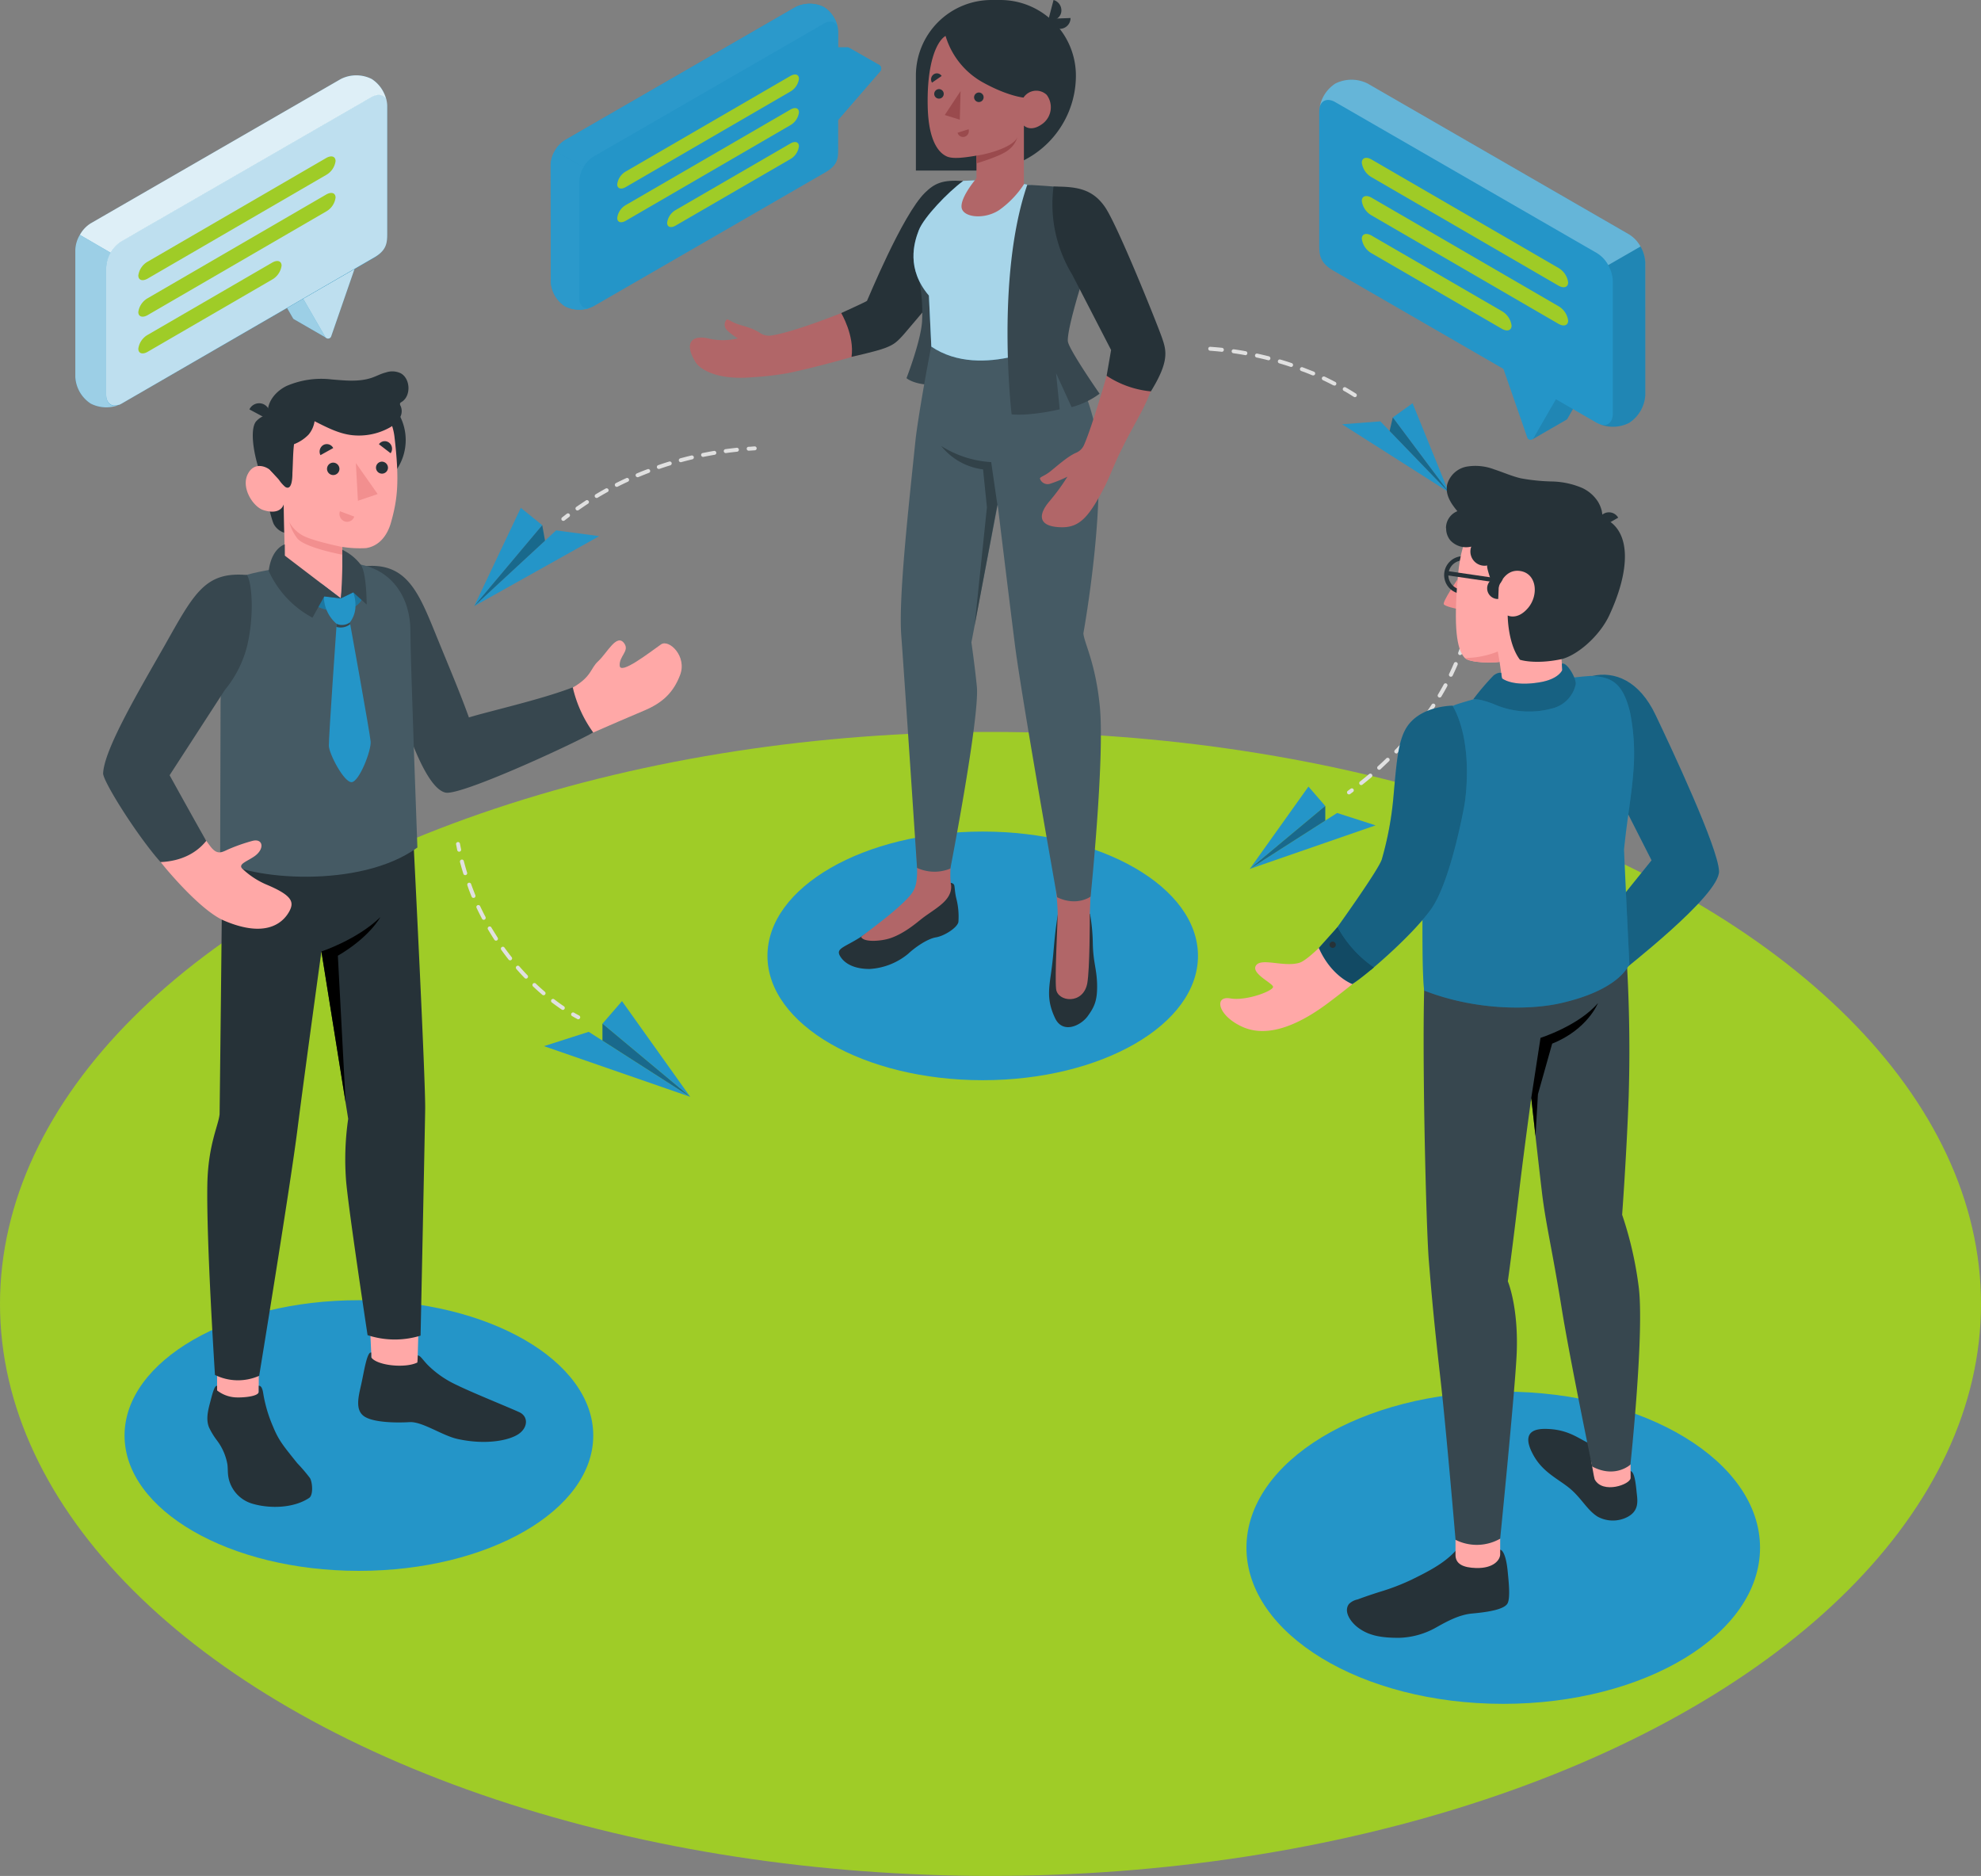
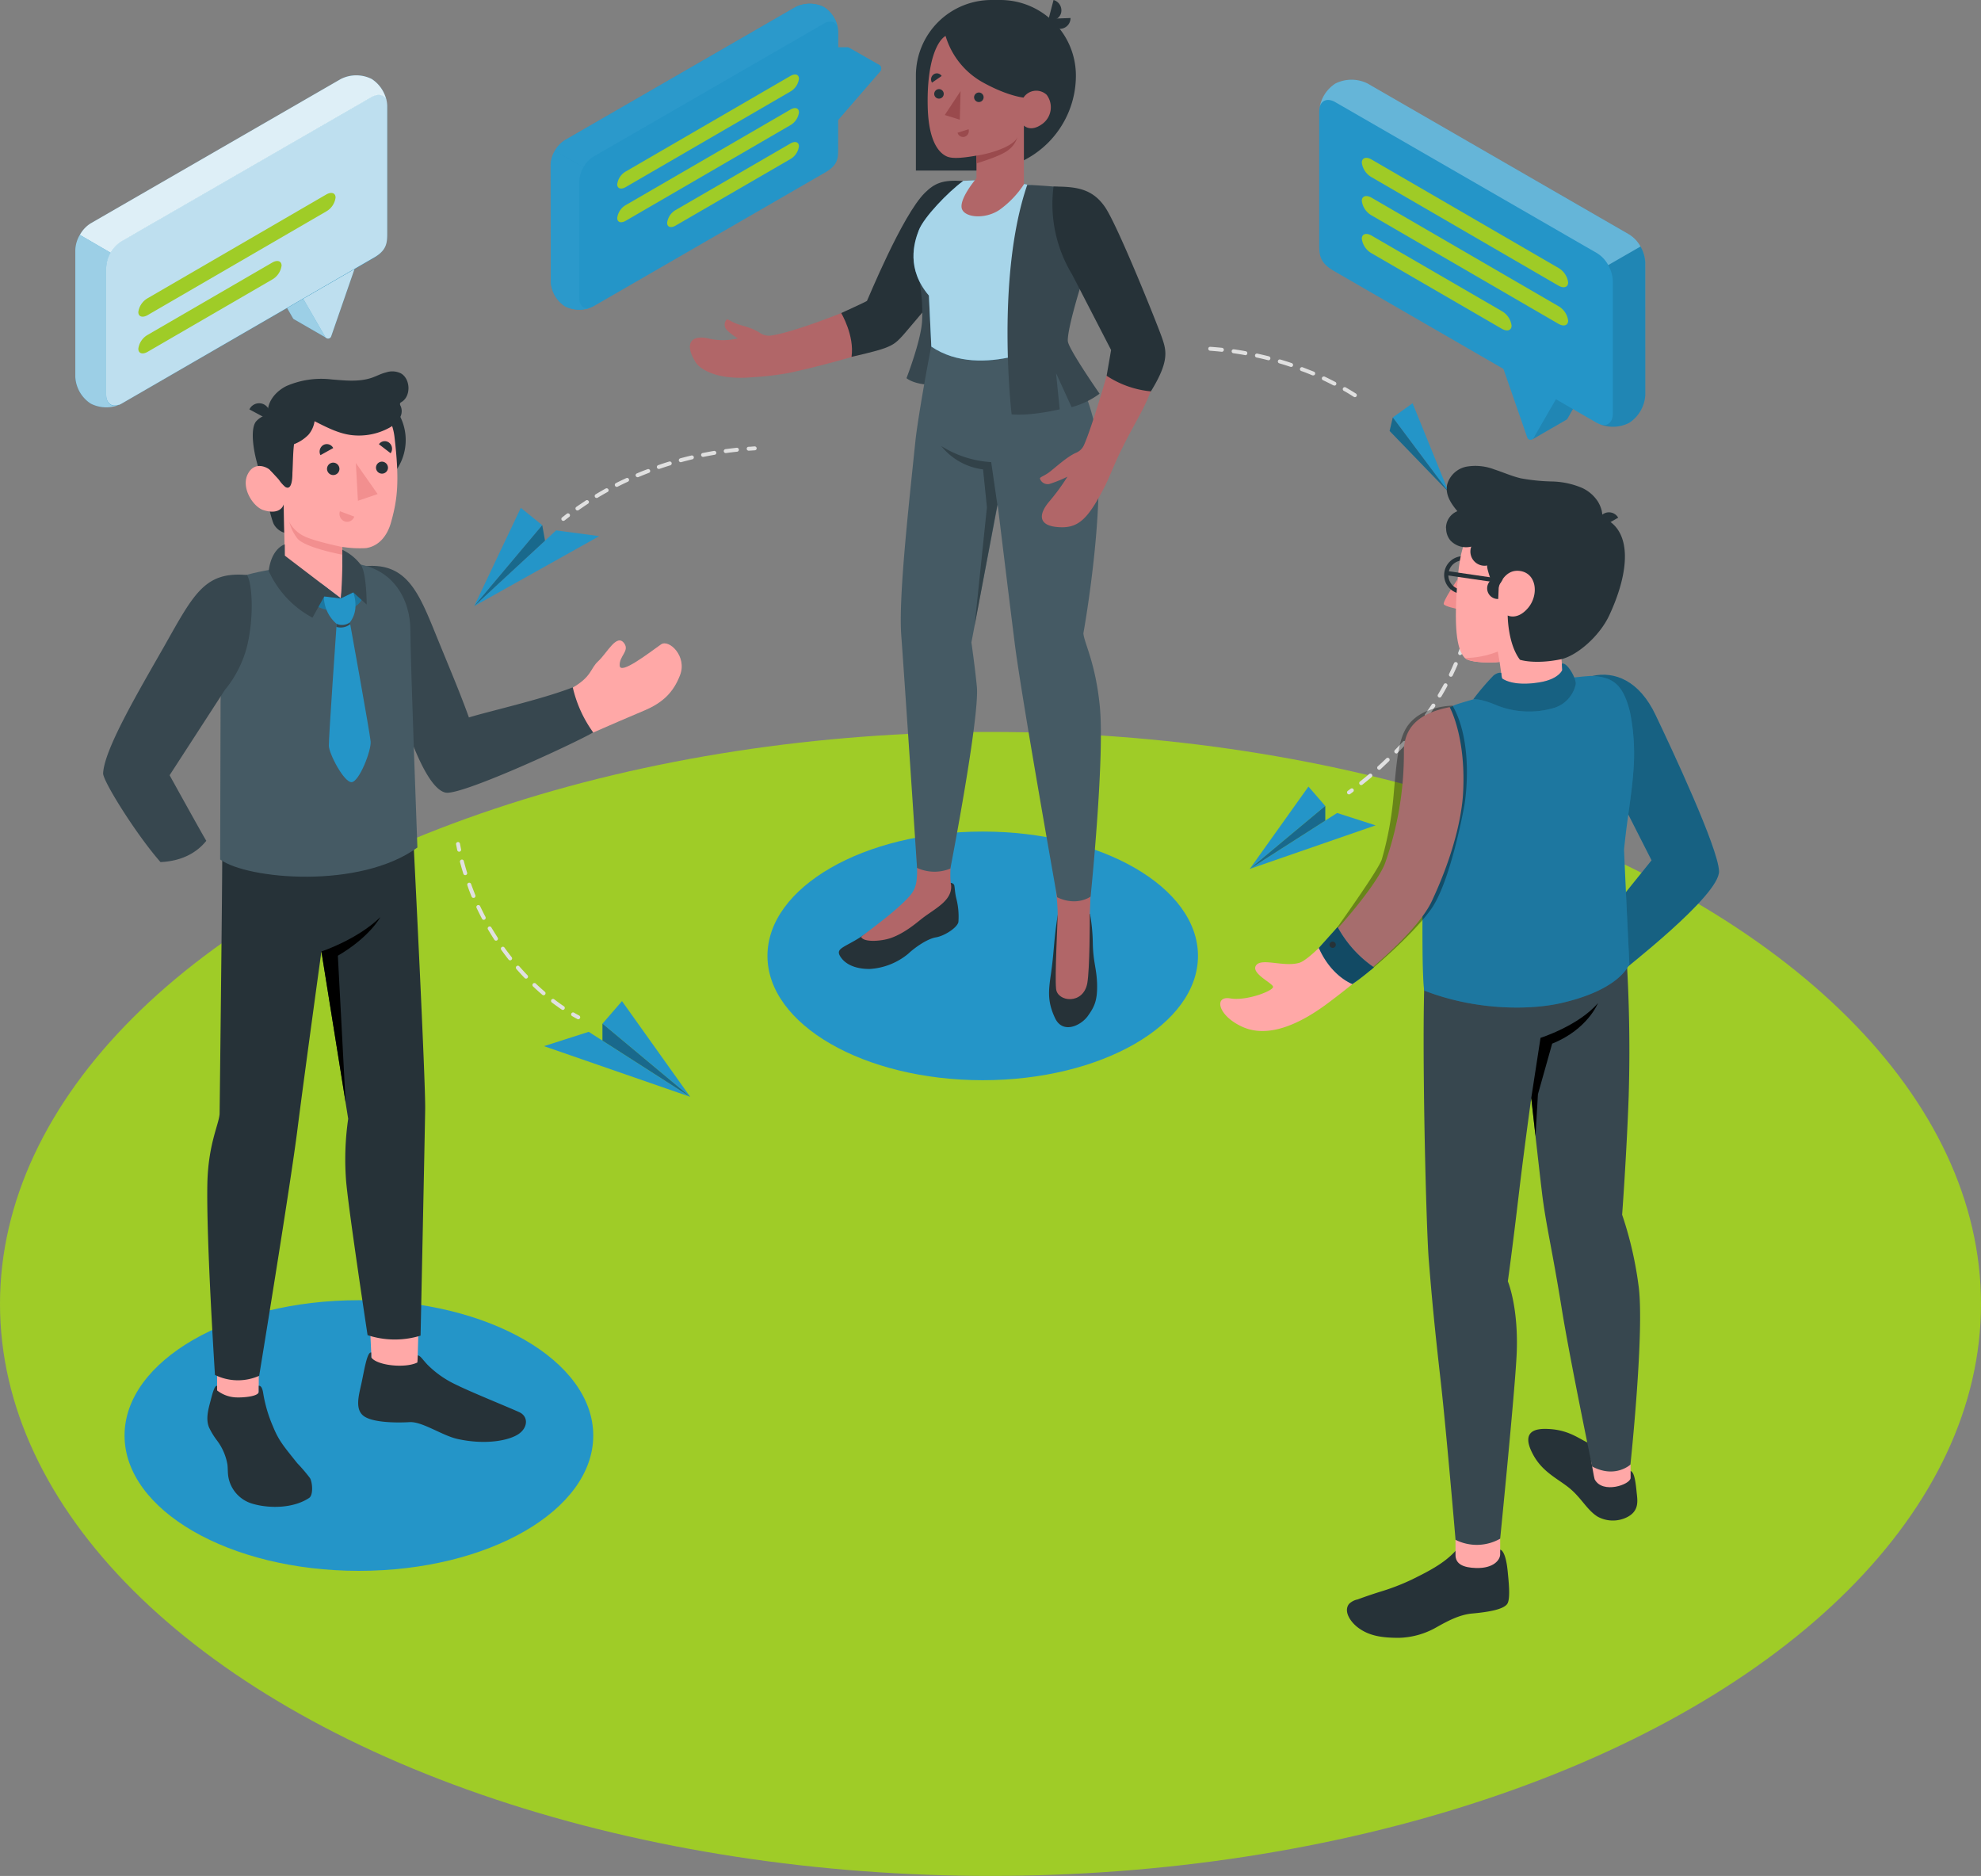
<svg xmlns="http://www.w3.org/2000/svg" width="466.02" height="441.21" viewBox="0 0 466.02 441.21">
  <rect x="0" y="0" width="466.02" height="441.21" fill="#808080" stroke="none" />
  <g id="whatwedo" transform="translate(-23.48 -38.76)">
    <g id="freepik--Floor--inject-79">
      <ellipse id="freepik--floor--inject-79-2" data-name="freepik--floor--inject-79" cx="233.01" cy="134.53" rx="233.01" ry="134.53" transform="translate(23.48 210.91)" fill="#9fcc27" />
    </g>
    <g id="freepik--Shadows--inject-79">
      <ellipse id="freepik--Shadow--inject-79" cx="50.64" cy="29.24" rx="50.64" ry="29.24" transform="translate(204.02 234.34)" fill="#2495c8" />
-       <ellipse id="freepik--shadow--inject-79-2" data-name="freepik--shadow--inject-79" cx="60.41" cy="36.72" rx="60.41" ry="36.72" transform="translate(316.7 366.06)" fill="#2495c8" />
      <ellipse id="freepik--shadow--inject-79-3" data-name="freepik--shadow--inject-79" cx="55.13" cy="31.83" rx="55.13" ry="31.83" transform="translate(52.78 344.56)" fill="#2495c8" />
    </g>
    <g id="freepik--papel-planes--inject-79">
      <g id="freepik--paper-planes--inject-79">
-         <path id="el1wuyjo73w6s" d="M364.28,154.51,348.2,137.86l-9,.69Z" fill="#2495c8" />
        <path id="elmtwu0mqz859" d="M364.28,154.51l-13.15-17.57,4.65-3.34Z" fill="#2495c8" />
        <path id="eld56snvdui9u" d="M351.13,136.94l-.75,3.18,13.9,14.39Z" fill="#2495c8" />
        <g id="el396io1y8l03">
          <path id="Path_1" data-name="Path 1" d="M351.13,136.94l-.75,3.18,13.9,14.39Z" opacity="0.3" />
        </g>
        <path id="el6buciwtrzr8" d="M135.03,181.32l19.28-17.82,10.13,1.36Z" fill="#2495c8" />
        <path id="elcy7iclutopj" d="M135.03,181.32l16.01-19.04L146,158.2Z" fill="#2495c8" />
        <path id="elf8wikjaw50v" d="M151.04,162.28l.65,3.64-16.66,15.4Z" fill="#2495c8" />
        <g id="el97nuw19cslg">
          <path id="Path_2" data-name="Path 2" d="M151.04,162.28l.65,3.64-16.66,15.4Z" opacity="0.3" />
        </g>
        <path id="eldyuwi53hpjn" d="M317.47,243.13l20.56-13.16,9.05,2.91Z" fill="#2495c8" />
        <path id="elqsn2rjvbwlc" d="M317.47,243.13l17.77-14.81-3.95-4.56Z" fill="#2495c8" />
        <path id="elefswk203csn" d="M335.24,228.32v3.44l-17.77,11.37Z" fill="#2495c8" />
        <g id="el22hznz5v9qa">
          <path id="Path_3" data-name="Path 3" d="M335.24,228.32v3.44l-17.77,11.37Z" opacity="0.3" />
        </g>
        <path id="elx18k8tk3i9h" d="M185.85,296.73l-23.88-15.29-10.52,3.37Z" fill="#2495c8" />
        <path id="el8s25d3llg6" d="M185.85,296.73l-20.64-17.21,4.59-5.3Z" fill="#2495c8" />
        <path id="elx3l484qv55b" d="M165.21,279.52v3.99l20.64,13.22Z" fill="#2495c8" />
        <g id="elvx893pt1n2d">
          <path id="Path_4" data-name="Path 4" d="M165.21,279.52v3.99l20.64,13.22Z" opacity="0.3" />
        </g>
        <path id="elaqrtlyjrhfo" d="M131.49,239.08a.47.47,0,0,1-.45-.37l-.27-1.37a.463.463,0,0,1,.91-.17c.09.45.17.9.27,1.35a.47.47,0,0,1-.36.55Z" fill="#e0e0e0" />
        <path id="elr24q02jod5q" d="M155.89,276.29a.5.5,0,0,1-.26-.08q-1.19-.81-2.34-1.68a.46.46,0,0,1-.08-.65.47.47,0,0,1,.65-.09c.74.57,1.51,1.13,2.29,1.65a.47.47,0,0,1-.26.85Zm-4.53-3.45a.48.48,0,0,1-.3-.11c-.72-.61-1.44-1.26-2.14-1.92a.47.47,0,1,1,.64-.68c.69.66,1.4,1.29,2.1,1.89a.469.469,0,0,1-.3.82Zm-4.14-3.91a.44.44,0,0,1-.33-.15c-.65-.67-1.3-1.39-1.94-2.12A.47.47,0,0,1,145,266a.45.45,0,0,1,.65.05c.63.71,1.27,1.42,1.91,2.08a.47.47,0,0,1,0,.66.48.48,0,0,1-.34.14Zm-3.73-4.3a.46.46,0,0,1-.37-.18c-.58-.74-1.16-1.51-1.72-2.29a.45.45,0,0,1,.1-.64.46.46,0,0,1,.65.1c.55.77,1.12,1.53,1.7,2.26a.46.46,0,0,1-.08.65.42.42,0,0,1-.28.1ZM140.16,260a.44.44,0,0,1-.38-.21c-.52-.79-1-1.61-1.51-2.44a.461.461,0,1,1,.8-.46c.48.81,1,1.61,1.48,2.4a.47.47,0,0,1-.13.64.48.48,0,0,1-.26.07Zm-2.88-4.9a.46.46,0,0,1-.41-.25c-.44-.85-.88-1.71-1.28-2.57a.45.45,0,0,1,.22-.61.47.47,0,0,1,.62.22c.4.84.82,1.69,1.26,2.53a.47.47,0,0,1-.41.68Zm-2.42-5.16a.46.46,0,0,1-.43-.28c-.36-.87-.71-1.77-1-2.68a.46.46,0,0,1,.28-.59.47.47,0,0,1,.59.28c.32.89.67,1.78,1,2.63a.47.47,0,0,1-.24.61A.57.57,0,0,1,134.86,249.94Zm-1.94-5.35a.46.46,0,0,1-.44-.33c-.28-.91-.55-1.84-.79-2.75a.48.48,0,0,1,.34-.57.46.46,0,0,1,.56.33c.23.91.49,1.82.77,2.72a.46.46,0,0,1-.3.58Z" fill="#e0e0e0" />
        <path id="elena3ios9qzg" d="M159.51,278.49a.43.43,0,0,1-.22-.06c-.41-.22-.82-.45-1.22-.69a.45.45,0,0,1-.17-.63.46.46,0,0,1,.63-.17c.4.24.8.46,1.2.67a.47.47,0,0,1-.22.88Z" fill="#e0e0e0" />
        <path id="el4896p4uf8j5" d="M199.6,144.76a.46.46,0,1,1,0-.92c.47,0,.93-.07,1.4-.09a.47.47,0,0,1,.48.44.45.45,0,0,1-.43.48l-1.38.09Z" fill="#e0e0e0" />
        <path id="elvraoia88veb" d="M159.33,158.82a.461.461,0,0,1-.27-.84c.74-.52,1.49-1,2.25-1.52a.47.47,0,0,1,.64.13.46.46,0,0,1-.14.64c-.75.49-1.49,1-2.22,1.51a.5.5,0,0,1-.26.08Zm4.52-2.94a.46.46,0,0,1-.24-.86c.78-.47,1.56-.92,2.35-1.36a.47.47,0,0,1,.63.18.45.45,0,0,1-.18.63c-.78.44-1.56.88-2.32,1.34A.44.44,0,0,1,163.85,155.88Zm4.72-2.61a.45.45,0,0,1-.41-.26.47.47,0,0,1,.2-.62c.81-.41,1.62-.8,2.45-1.18a.46.46,0,0,1,.61.22.47.47,0,0,1-.22.62c-.81.37-1.62.76-2.42,1.17A.5.5,0,0,1,168.57,153.27Zm4.9-2.27a.48.48,0,0,1-.43-.29.46.46,0,0,1,.25-.6q1.25-.54,2.52-1a.46.46,0,0,1,.59.27.44.44,0,0,1-.26.59c-.84.33-1.67.66-2.49,1A.58.58,0,0,1,173.47,151Zm5-1.94a.47.47,0,0,1-.44-.31.46.46,0,0,1,.29-.59q1.27-.45,2.58-.84a.46.46,0,0,1,.58.3.47.47,0,0,1-.31.58c-.86.27-1.71.54-2.55.84Zm5.15-1.59a.464.464,0,0,1-.12-.91c.87-.24,1.75-.46,2.63-.67a.47.47,0,0,1,.56.34.46.46,0,0,1-.34.56c-.87.21-1.74.43-2.6.66Zm5.25-1.25a.47.47,0,0,1-.45-.37.46.46,0,0,1,.36-.54c.89-.18,1.78-.35,2.67-.5a.47.47,0,0,1,.53.38.45.45,0,0,1-.37.53c-.89.15-1.77.32-2.64.49Zm5.33-.9a.463.463,0,0,1-.07-.92q1.35-.18,2.7-.33a.47.47,0,0,1,.09.93c-.89.09-1.78.19-2.66.32Z" fill="#e0e0e0" />
        <path id="elqnf2glmuxh9" d="M156,161.27a.48.48,0,0,1-.36-.17.45.45,0,0,1,.08-.65l1.1-.86a.464.464,0,1,1,.56.74l-1.09.84A.46.46,0,0,1,156,161.27Z" fill="#e0e0e0" />
        <path id="el3yqnapudf7m" d="M340.82,225.6a.47.47,0,0,1-.37-.19.46.46,0,0,1,.1-.65l.66-.49a.464.464,0,0,1,.56.74l-.67.5a.47.47,0,0,1-.28.09Zm2.87-2.19a.45.45,0,0,1-.36-.18.47.47,0,0,1,.07-.65c.72-.57,1.44-1.15,2.14-1.75a.465.465,0,1,1,.6.71q-1.06.9-2.16,1.77a.51.51,0,0,1-.29.1Zm4.25-3.59a.48.48,0,0,1-.35-.16.46.46,0,0,1,0-.65c.68-.62,1.35-1.24,2-1.88a.46.46,0,1,1,.64.66c-.67.65-1.35,1.29-2,1.91a.47.47,0,0,1-.29.12Zm4-3.86a.45.45,0,0,1-.32-.13.46.46,0,0,1,0-.65c.64-.66,1.28-1.34,1.9-2a.46.46,0,1,1,.68.62c-.63.69-1.27,1.37-1.91,2a.49.49,0,0,1-.35.2Zm3.74-4.12a.41.41,0,0,1-.3-.11.46.46,0,0,1-.06-.65c.6-.7,1.18-1.42,1.74-2.14a.463.463,0,1,1,.73.57c-.57.73-1.16,1.46-1.76,2.17a.44.44,0,0,1-.35.16Zm3.41-4.38a.48.48,0,0,1-.27-.09.46.46,0,0,1-.1-.64q.81-1.12,1.56-2.28a.48.48,0,0,1,.65-.13.47.47,0,0,1,.13.64q-.78,1.17-1.59,2.31a.47.47,0,0,1-.38.19Zm3.06-4.64a.44.44,0,0,1-.24-.07.46.46,0,0,1-.16-.63c.47-.79.93-1.59,1.37-2.4a.461.461,0,1,1,.81.44q-.66,1.23-1.38,2.43a.46.46,0,0,1-.4.23Zm2.64-4.89a.47.47,0,0,1-.42-.66c.4-.83.79-1.68,1.14-2.52a.47.47,0,0,1,.61-.24.46.46,0,0,1,.25.61c-.37.85-.76,1.71-1.16,2.55a.48.48,0,0,1-.42.26Zm2.17-5.11h-.16a.47.47,0,0,1-.27-.6c.32-.87.62-1.74.89-2.61a.462.462,0,0,1,.88.28c-.27.88-.58,1.77-.9,2.65a.47.47,0,0,1-.4.28Zm1.66-5.31h-.12a.48.48,0,0,1-.33-.57c.23-.89.43-1.79.61-2.68a.464.464,0,0,1,.91.18c-.18.91-.39,1.82-.62,2.73A.48.48,0,0,1,368.62,187.51Zm1.09-5.44h-.06a.45.45,0,0,1-.39-.52c.13-.91.24-1.83.32-2.73a.49.49,0,0,1,.51-.42.47.47,0,0,1,.42.5c-.09.92-.2,1.86-.34,2.78a.46.46,0,0,1-.46.39Zm.52-5.53h0a.46.46,0,0,1-.44-.48v-2.75a.45.45,0,0,1,.45-.47h0a.47.47,0,0,1,.46.46v.61c0,.74,0,1.47-.05,2.19a.45.45,0,0,1-.42.44Zm-.06-5.55a.47.47,0,0,1-.47-.43c-.05-.91-.13-1.84-.24-2.75a.48.48,0,0,1,.41-.51.46.46,0,0,1,.51.41c.11.92.19,1.86.25,2.79a.47.47,0,0,1-.43.49Zm-.62-5.52a.46.46,0,0,1-.46-.39c-.14-.89-.32-1.8-.51-2.71a.47.47,0,0,1,.36-.55.46.46,0,0,1,.55.36c.19.92.37,1.85.51,2.75a.46.46,0,0,1-.38.53Z" fill="#e0e0e0" />
        <path id="eljrbdsb5ebva" d="M342.21,132.17a.45.45,0,0,1-.25-.07c-.78-.49-1.57-1-2.36-1.42a.46.46,0,0,1-.18-.63.47.47,0,0,1,.64-.17c.8.46,1.6.94,2.39,1.44a.47.47,0,0,1,.15.64.46.46,0,0,1-.39.21Zm-4.82-2.76a.59.59,0,0,1-.22,0c-.81-.43-1.64-.84-2.47-1.23a.46.46,0,0,1-.22-.61.48.48,0,0,1,.62-.23c.84.4,1.67.82,2.5,1.25a.46.46,0,0,1-.21.87Zm-5-2.37a.57.57,0,0,1-.18,0c-.85-.36-1.7-.71-2.56-1a.47.47,0,1,1,.33-.87c.87.33,1.74.68,2.59,1a.46.46,0,0,1-.18.89Zm-5.19-2h-.15c-.87-.3-1.75-.57-2.63-.83a.46.46,0,0,1-.31-.58.45.45,0,0,1,.57-.31c.9.26,1.78.54,2.67.84a.468.468,0,0,1-.18.91Zm-5.33-1.57h-.11c-.89-.23-1.79-.44-2.69-.63a.47.47,0,0,1-.35-.56.46.46,0,0,1,.55-.35c.91.2,1.81.41,2.72.64a.48.48,0,0,1,.33.57.46.46,0,0,1-.48.36Zm-5.42-1.19h-.09c-.9-.17-1.81-.31-2.72-.44a.465.465,0,1,1,.13-.92q1.38.19,2.76.45a.45.45,0,0,1,.37.53.46.46,0,0,1-.48.41Zm-5.5-.78h-.05c-.92-.1-1.84-.18-2.75-.25a.46.46,0,0,1-.43-.49.44.44,0,0,1,.49-.43q1.4.09,2.79.24a.47.47,0,0,1-.05.93Z" fill="#e0e0e0" />
      </g>
    </g>
    <g id="freepik--speech-bubbles--inject-79">
      <g id="freepik--speach-bubble--inject-79">
        <path id="elcrfawv2fnmk" d="M384,142.08l7.86-4.54a.74.74,0,0,0,.37-.33l1.44-2.52L389,132l.14.41Z" fill="#2495c8" />
        <g id="elyrrmyxedxdl">
          <g id="Group_1" data-name="Group 1" opacity="0.1">
            <path id="elxhppa1tb34" d="M384,142.08l7.86-4.54a.74.74,0,0,0,.37-.33l1.44-2.52L389,132l.14.41Z" />
          </g>
        </g>
        <path id="el7my1qdtsgae" d="M389.67,132.38l-5.44,9.42a.81.81,0,0,1-1.47-.14L377,125.07Z" fill="#2495c8" />
        <path id="elbzaljn7pd4b" d="M333.82,65a8.41,8.41,0,0,1,3.79-6.58h0a8.41,8.41,0,0,1,7.6,0L406.73,93.9a8.41,8.41,0,0,1,3.8,6.58v31.16a8.4,8.4,0,0,1-3.8,6.58h0a8.41,8.41,0,0,1-7.6,0l-61.87-35.74c-3.41-1.95-3.44-3.9-3.44-6.32Z" fill="#2495c8" />
        <path id="elaldxwz4v4ro" d="M390.08,110.76l-43.94-25.5c-1.27-.73-2.3-.39-2.3.75a4.6,4.6,0,0,0,2.3,3.41l43.94,25.49c1.27.74,2.3.4,2.3-.74a4.6,4.6,0,0,0-2.3-3.41Z" fill="#9fcc27" />
        <path id="elk8qwy0jmw6" d="M376.77,111.93,346.14,94.17c-1.27-.73-2.3-.39-2.3.75a4.6,4.6,0,0,0,2.3,3.41l30.63,17.75c1.27.74,2.3.4,2.3-.74a4.6,4.6,0,0,0-2.3-3.41Z" fill="#9fcc27" />
        <path id="el36fl1853vsg" d="M390.08,101.77,346.14,76.28c-1.27-.74-2.3-.4-2.3.75a4.62,4.62,0,0,0,2.3,3.41l43.94,25.49c1.27.73,2.3.4,2.3-.75a4.62,4.62,0,0,0-2.3-3.41Z" fill="#9fcb26" />
        <g id="elo8y4952aepo">
          <path id="Path_5" data-name="Path 5" d="M410.53,131.63a8.4,8.4,0,0,1-3.8,6.58h0a8.45,8.45,0,0,1-7,.32c1.79.68,3.15-.34,3.15-2.51V104.85a7.72,7.72,0,0,0-1.11-3.74l7.6-4.38a7.83,7.83,0,0,1,1.11,3.74Z" opacity="0.1" />
        </g>
        <g id="eld9vopjmoig">
          <path id="Path_6" data-name="Path 6" d="M333.94,63.9c.44-1.61,1.91-2.12,3.67-1.11l61.53,35.49a7.53,7.53,0,0,1,2.67,2.83l7.59-4.37a7.64,7.64,0,0,0-2.67-2.84L345.22,58.41a8.49,8.49,0,0,0-7.61,0h0a8.37,8.37,0,0,0-3.67,5.49Z" fill="#fff" opacity="0.3" />
        </g>
      </g>
      <g id="freepik--speach-bubble--inject-79-2" data-name="freepik--speach-bubble--inject-79">
        <path id="el9vrb5vollnw" d="M100.26,118.24l-7.52-4.34a.71.71,0,0,1-.35-.31L91,111.17l4.46-2.57-.14.39Z" fill="#2495c8" />
        <g id="elghsg8ucn7f5">
          <g id="Group_2" data-name="Group 2" opacity="0.55">
            <path id="elavjgtp50u5p" d="M100.26,118.24l-7.52-4.34a.71.71,0,0,1-.35-.31L91,111.17l4.46-2.57-.14.39Z" fill="#fff" />
          </g>
        </g>
        <path id="ela1tuzuqmwt" d="M94.79,109l5.2,9a.77.77,0,0,0,1.4-.13l5.5-15.87Z" fill="#2495c8" />
        <g id="el9dkxwqmen7s">
          <path id="Path_7" data-name="Path 7" d="M94.79,109l5.2,9a.77.77,0,0,0,1.4-.13l5.5-15.87Z" fill="#fff" opacity="0.7" />
        </g>
        <path id="elmn6zpytms3a" d="M114.56,63.66a8,8,0,0,0-3.63-6.3h0a8,8,0,0,0-7.26,0L44.83,91.31a8,8,0,0,0-3.64,6.29v29.8a8,8,0,0,0,3.64,6.29h0a8,8,0,0,0,7.26,0L111.27,99.5c3.26-1.86,3.29-3.73,3.29-6Z" fill="#2495c8" />
        <g id="eluy9ilnokbj">
          <path id="Path_8" data-name="Path 8" d="M114.57,63.66V93.45c0,2.32,0,4.19-3.3,6L52.09,133.69a5.92,5.92,0,0,1-.62.3h-.18l-.14.05h.06c-1.58.45-2.75-.53-2.75-2.49v-29.8a7.5,7.5,0,0,1,1.06-3.58h0a7.17,7.17,0,0,1,2.56-2.72l58.85-33.94c1.68-1,3.08-.47,3.51,1.06a7.86,7.86,0,0,0-.55-1.75A6.71,6.71,0,0,1,114.57,63.66Z" fill="#fff" opacity="0.7" />
        </g>
        <g id="elomuti90vadg">
          <path id="Path_9" data-name="Path 9" d="M41.2,127.4a8,8,0,0,0,3.63,6.29h0a8.12,8.12,0,0,0,6.64.31c-1.71.65-3-.33-3-2.4V101.8a7.5,7.5,0,0,1,1.06-3.58L42.26,94a7.39,7.39,0,0,0-1.06,3.6Z" fill="#fff" opacity="0.55" />
        </g>
        <g id="el3njydolcq8m">
          <path id="Path_10" data-name="Path 10" d="M114.44,62.62c-.42-1.54-1.83-2-3.5-1.06L52.09,95.5a7.29,7.29,0,0,0-2.56,2.71L42.27,94a7.32,7.32,0,0,1,2.56-2.72l58.83-33.94a8.09,8.09,0,0,1,7.27,0h0a8,8,0,0,1,3.51,5.28Z" fill="#fff" opacity="0.85" />
        </g>
        <path id="elx4axp3kx6h" d="M58.22,108.9l42-24.39c1.22-.7,2.2-.38,2.2.72a4.39,4.39,0,0,1-2.2,3.26l-42,24.38c-1.21.7-2.2.38-2.2-.71a4.42,4.42,0,0,1,2.2-3.26Z" fill="#9fcc27" />
        <path id="elqt7qqq0rf3i" d="M58.22,117.52l29.3-17c1.21-.7,2.2-.38,2.2.72a4.45,4.45,0,0,1-2.2,3.26l-29.3,17c-1.21.71-2.2.39-2.2-.71a4.42,4.42,0,0,1,2.2-3.27Z" fill="#9fcc27" />
-         <path id="elizoibigsrs" d="M58.22,100.3l42-24.38c1.22-.7,2.2-.38,2.2.72a4.41,4.41,0,0,1-2.2,3.26l-42,24.38c-1.21.7-2.2.38-2.2-.72a4.42,4.42,0,0,1,2.2-3.26Z" fill="#9fcc27" />
      </g>
      <g id="freepik--speach-bubble--inject-79-3" data-name="freepik--speach-bubble--inject-79">
        <path id="eloa0zwo5j4cd" d="M223.28,50a1.06,1.06,0,0,0-.5-.13h-9.11L209.91,52V65l3.76-2.17,3.25-3.76v10l3.76-2.17,9.86-11.39a1,1,0,0,0-.25-1.51Z" fill="#2495c8" />
        <path id="elqxh98boo0w" d="M216.92,69.1l3.76-2.17,9.86-11.39a1,1,0,0,0-.75-1.64h-9.11l-3.76,2.17Z" fill="#2495c8" />
        <path id="elw7hy2b7y5cp" d="M220.68,46.24a7.42,7.42,0,0,0-3.35-5.81h0a7.39,7.39,0,0,0-6.7,0L156.4,71.72a7.41,7.41,0,0,0-3.35,5.8V105a7.4,7.4,0,0,0,3.35,5.8h0a7.46,7.46,0,0,0,6.7,0l54.55-31.51c3-1.72,3-3.44,3-5.58Z" fill="#2495c8" />
        <path id="eltm7oyzn9kc" d="M153.05,105a7.4,7.4,0,0,0,3.35,5.8h0a7.51,7.51,0,0,0,6.13.28c-1.58.59-2.78-.31-2.78-2.22V81.39a6.79,6.79,0,0,1,1-3.3L154,74.22a6.93,6.93,0,0,0-1,3.3Z" fill="#2b99cb" />
        <path id="elpduwyq1nvqi" d="M220.57,45.28c-.39-1.42-1.68-1.87-3.23-1L163.1,75.59a6.56,6.56,0,0,0-2.36,2.5L154,74.23a6.79,6.79,0,0,1,2.36-2.5l54.23-31.29a7.48,7.48,0,0,1,6.71,0h0A7.36,7.36,0,0,1,220.57,45.28Z" fill="#2b99cb" />
        <path id="elhzabz7f2snd" d="M170.68,87l38.75-22.47c1.12-.65,2-.36,2,.66a4.07,4.07,0,0,1-2,3l-38.75,22.5c-1.12.64-2,.35-2-.66a4.07,4.07,0,0,1,2-3.03Z" fill="#9fcc27" />
        <path id="elkdxa2iffne" d="M182.42,88.16l27-15.65c1.12-.65,2-.35,2,.66a4.05,4.05,0,0,1-2,3l-27,15.65c-1.12.65-2,.36-2-.66a4.07,4.07,0,0,1,2-3Z" fill="#9fcc27" />
        <path id="elba0j162tdik" d="M170.68,79.1l38.75-22.48c1.12-.64,2-.35,2,.66a4.07,4.07,0,0,1-2,3L170.68,82.76c-1.12.65-2,.36-2-.66a4.07,4.07,0,0,1,2-3Z" fill="#9fcc27" />
      </g>
    </g>
    <g id="freepik--character-3--inject-79">
      <g id="freepik--Character--inject-79">
        <g id="freepik--character--inject-79-2" data-name="freepik--character--inject-79">
          <path id="ellme2v69brl" d="M398.09,197.74c5.15-1.15,11,1,14.89,9.26,3.76,7.88,14.64,31.07,14.89,36.63.26,5.77-23.23,23.74-22.57,23.43.2-.1-5.25-11.11-5.25-11.11L412,241.1l-6.76-13.31Z" fill="#2495c8" />
        </g>
        <g id="freepik--character--inject-79-3" data-name="freepik--character--inject-79">
          <g id="Group_3" data-name="Group 3" opacity="0.35">
            <path id="el5xbxlzfs4ry" d="M398.09,197.74c5.15-1.15,11,1,14.89,9.26,3.76,7.88,14.64,31.07,14.89,36.63.26,5.77-23.23,23.74-22.57,23.43.2-.1-5.25-11.11-5.25-11.11L412,241.1l-6.76-13.31Z" />
          </g>
        </g>
        <path id="ela43neorrbmt" d="M407.08,384.73c.68.26,1.07,1.55,1.38,4.7.18,2,.85,4.54-2.13,6.12a7.49,7.49,0,0,1-7-.07c-2.58-1.6-3.89-4.56-6.91-6.93-2.66-2.08-6-3.62-8.14-7.41s-1.8-6.31,2.6-6.31c7.08,0,9.2,3.9,12.84,4C401.71,378.85,406.39,384.48,407.08,384.73Z" fill="#263238" />
        <path id="elx5x8hv5bll" d="M407.07,383.18v3.18c0,1.55-6.61,3.87-8.46.32-.14-.31-.86-4.67-.86-4.67Z" fill="#ffa8a7" />
        <path id="elin8v0eoinkm" d="M376.41,403.25s1.26,0,1.75,5.13c.19,2,.66,6,0,7.42s-4.28,2.09-8.34,2.45c-3,.27-5.76,1.74-8.56,3.32a18.71,18.71,0,0,1-8.68,2.4c-3.84,0-7.09-.39-9.82-2.55-1.45-1.15-3.3-3.57-1.95-5.4a4,4,0,0,1,2.05-1.08c1.71-.64,3.43-1.22,5.17-1.77a52.341,52.341,0,0,0,7.59-2.91c3.58-1.77,7.57-3.74,10.28-6.76Z" fill="#263238" />
        <path id="el35n9ex6rvsq" d="M376.39,400.6v3.71c0,1.35-1.56,3.36-5.69,3.24-2.89-.09-4.92-.86-4.82-3.25v-3.43Z" fill="#ffa8a7" />
        <path id="el6bsrq8u01yv" d="M408.92,341a86.518,86.518,0,0,0-3.84-16.54s1.06-14.3,1.54-27.86a360.554,360.554,0,0,0-1.16-41.64s-46.06-4.36-46.82,12.56.34,60,.94,67.42,1.19,14.39,2.77,28.22c1.35,11.91,3.54,37.76,3.54,37.76a11.13,11.13,0,0,0,10.5-.27s3.47-34.71,3.87-43.28c.52-11.12-2.07-17.25-2.07-17.25s1-7,2.69-21.38c1.21-10.15,2.82-21.72,2.82-21.72s1.58,14.32,2.53,22.3c.89,7.4,2.39,13.25,4.61,27.05,1.93,12,7.19,37.3,7.19,37.3,5.41,2.89,9-.44,9-.44S410.43,351.34,408.92,341Z" fill="#37474f" />
        <path id="elctnuwgu94zj" d="M383.7,297l2.18-14.14s9-2.86,13.52-8.19c0,0-2.43,6.21-10.78,9.55l-3.35,11.91-.57,9.82Z" />
        <path id="eluv7076p3sfe" d="M376.14,193.62l2.15,15.11,13.6-.47-1.31-17.66Z" fill="#ffa8a7" />
        <path id="elv9r0exg57f" d="M366.38,175s-3.65,5.35-3.25,5.89,3,1.05,3,1.05Z" fill="#f28f8f" />
        <path id="eln4bi5fvk0o8" d="M367.57,178.45a4.44,4.44,0,1,1,4.52-4.37A4.44,4.44,0,0,1,367.57,178.45Zm.13-7.89a3.45,3.45,0,1,0,3.4,3.5,3.45,3.45,0,0,0-3.4-3.5Z" fill="#263238" />
        <path id="eldtc06o2ykvl" d="M376.51,160.16c-7.24,1.41-9.37,4.54-10.23,16-.9,11.95.26,15.73,1.81,17.37,1.05,1.1,6.94,1.39,9.93.62,3.74-1,12.2-3.82,16.24-9.77,4.75-7,6.12-16.59,1.21-20.61C388.58,158.11,379.45,159.59,376.51,160.16Z" fill="#ffa8a7" />
        <path id="ela3qmsfuw5pw" d="M376.25,194.44c-3.11.35-7.29,0-8.16-.92a21.42,21.42,0,0,0,7.74-1.52Z" fill="#f28f8f" />
        <path id="elyh5v7fchli" d="M363.68,163a4.37,4.37,0,0,0,1,2.87,5.06,5.06,0,0,0,4.91,1.45,3.34,3.34,0,0,0,3.81,4.43c-.35.08.57,2.75.66,3a3.69,3.69,0,0,0,1.9,2.31s1.27-4.61,5.16-4,4.37,5.66,1.85,8.66-4.81,1.8-4.81,1.8,0,6.62,2.88,10.41c0,0,3.32,1.14,9.48-.08,3.78-.74,9.19-5.37,11.51-10.32,4.91-10.49,5.39-20-1.31-22.94-.26-.12-.36-1.42-.44-1.7a7.77,7.77,0,0,0-.87-2.11,8.82,8.82,0,0,0-3.74-3.26,19.22,19.22,0,0,0-7.13-1.52,45.37,45.37,0,0,1-7.28-.74c-2.15-.5-4.17-1.42-6.27-2.1a12.37,12.37,0,0,0-6.5-.65,5.88,5.88,0,0,0-4.58,4.25c-.47,2.43.94,4.45,2.41,6.23a4.27,4.27,0,0,0-2.68,4Z" fill="#263238" />
        <path id="el33huazhs4sj" d="M399.8,163l4.35-2.48A2.5,2.5,0,1,0,399.8,163Z" fill="#263238" />
        <path id="elsvg5872siw" d="M375.93,179.64l.21-5a2.51,2.51,0,1,0-.21,5Z" fill="#263238" />
        <path id="elgwysgybye6o" d="M363.63,173.02l13.39,1.95-.56.93-12.84-1.87Z" fill="#263238" />
        <path id="eleab6jms1jts" d="M406.9,206.11c-1.59-6.2-3.83-8.23-9.23-8.37a67.933,67.933,0,0,0-8.3,1.06c-.57,2.62-7.34,4.4-14.2,3-2,.59-7.43,2.06-9.13,2.67-4.85,1.76-7.2,6.8-7.52,22.8,0,0-.93,37.92,0,44.47,12.23,4.77,24.93,4.56,31.94,3,14.59-3.27,16.32-9.34,16.32-9.34s-.76-15.22-1.26-26.8c.73-7.37,1.83-12.91,2.23-18.79A49.441,49.441,0,0,0,406.9,206.11Z" fill="#2495c8" />
        <g id="elax68di8h2io">
          <g id="Group_4" data-name="Group 4" opacity="0.2">
            <path id="eld020ntk2zjc" d="M406.9,206.11c-1.59-6.2-3.83-8.23-9.23-8.37a67.933,67.933,0,0,0-8.3,1.06c-.57,2.62-7.34,4.4-14.2,3-2,.59-7.43,2.06-9.13,2.67-4.85,1.76-7.2,6.8-7.52,22.8,0,0-.93,37.92,0,44.47,12.23,4.77,24.93,4.56,31.94,3,14.59-3.27,16.32-9.34,16.32-9.34s-.76-15.22-1.26-26.8c.73-7.37,1.83-12.91,2.23-18.79A49.441,49.441,0,0,0,406.9,206.11Z" />
          </g>
        </g>
        <path id="el3a7zevj3h6a" d="M390.9,194.87l.1,1.46s-.71,2-4.84,2.82c-6.93,1.29-9.36-.87-9.36-.87l-.17-1.25s-.67-.27-1.8.6a60.551,60.551,0,0,0-4.79,5.62s1.32-.39,5.65,1.45a20.6,20.6,0,0,0,13.53.51,7.45,7.45,0,0,0,4.95-5.54C394.34,198.4,392.09,194.36,390.9,194.87Z" fill="#2495c8" />
        <g id="el42wqepr84dv">
          <path id="Path_11" data-name="Path 11" d="M390.9,194.87l.1,1.46s-.71,2-4.84,2.82c-6.93,1.29-9.36-.87-9.36-.87l-.17-1.25s-.67-.27-1.8.6a60.551,60.551,0,0,0-4.79,5.62s1.32-.39,5.65,1.45a20.6,20.6,0,0,0,13.53.51,7.45,7.45,0,0,0,4.95-5.54C394.34,198.4,392.09,194.36,390.9,194.87Z" opacity="0.35" />
        </g>
        <path id="el3jkmw4s1ejz" d="M364.51,205.08c-5.79,1.12-10.87,3.76-10.77,10.62a77.219,77.219,0,0,1-4.31,25.74c-1.8,5.69-16.63,22.71-20.29,23.77s-8.91-1.23-10.18.61,3.77,4.09,4,5-6.19,3.43-10.08,2.76-2.94,4.09,2.92,6.71,13.11-.39,20.06-5.59,20.86-16.3,24.45-24c4.35-9.28,6.78-18,7.31-24.7C368.54,212.27,364.51,205.08,364.51,205.08Z" fill="#ffa8a7" />
-         <path id="elbb0vfai9lx" d="M365.2,204.73s-6,0-9.58,3.57c-3.06,3-3.46,7.92-4.31,17.56a77.593,77.593,0,0,1-2.76,15c-.72,2.45-10.89,16.57-10.89,16.57s4.14,6.16,8.29,9.45c0,0,9.33-7.69,14.08-14.14S368,228,368,228,370.43,214,365.2,204.73Z" fill="#2495c8" />
        <g id="eladhxcpicrjs">
          <path id="Path_12" data-name="Path 12" d="M365.2,204.73s-6,0-9.58,3.57c-3.06,3-3.46,7.92-4.31,17.56a77.593,77.593,0,0,1-2.76,15c-.72,2.45-10.89,16.57-10.89,16.57s4.14,6.16,8.29,9.45c0,0,9.33-7.69,14.08-14.14S368,228,368,228,370.43,214,365.2,204.73Z" opacity="0.35" />
        </g>
        <path id="eldlxs92ciikq" d="M338.14,256.79a27.389,27.389,0,0,0,8.56,9.49s-3.3,2.8-5.08,3.92c0,0-4.91-1.75-7.89-8.49Z" fill="#2495c8" />
        <g id="elqvocli64gu">
          <path id="Path_13" data-name="Path 13" d="M338.14,256.79a27.389,27.389,0,0,0,8.56,9.49s-3.3,2.8-5.08,3.92c0,0-4.91-1.75-7.89-8.49Z" opacity="0.5" />
        </g>
        <path id="elwxzk17s8qg" d="M336.35,261.35a.74.74,0,1,0,.008-.785A.74.74,0,0,0,336.35,261.35Z" fill="#263238" />
      </g>
    </g>
    <g id="freepik--character-2--inject-79">
      <g id="freepik--character--inject-79-4" data-name="freepik--character--inject-79">
        <path id="el14nfhriwpmuj" d="M238.94,78.87h15.31a22.33,22.33,0,0,0,22.33-22.33h0A17.78,17.78,0,0,0,258.8,38.76h-2.08a17.78,17.78,0,0,0-17.78,17.78Z" fill="#263238" />
        <path id="elv41dn391gt" d="M237.18,91.14c-3.77,7.18-7.34,15.94-10.13,18.84-5.3,2.47-17.4,7.07-22.26,7.71a3.64,3.64,0,0,1-2.45-.58c-1.91-1.25-3.39-1.46-5.41-2.15-1.58-.55-2.25-1.31-2.54-1a1.78,1.78,0,0,0,.16,2.5,13,13,0,0,0,2.5,1.88,14.92,14.92,0,0,1-6.59.11c-4.21-1.11-6.2.92-3.35,5.49,1,1.64,5,4.26,13.18,3.56a72.439,72.439,0,0,0,8.65-1c7.81-1.66,16.15-4.1,21.49-5.69a13.9,13.9,0,0,0,5.18-3.6c9-10.23,13.39-19.3,17.32-25.93l-2.86-9.89C243.71,81.15,240.42,85,237.18,91.14Z" fill="#b16668" />
        <path id="elkxw8fwhm1s" d="M250.07,81.34c-4.9-.36-6.76.56-9,2.75-5.35,5.26-13.51,25.28-13.64,25.44s-6.06,2.86-6.06,2.86,3.16,5.29,2.43,10.3c0,0,5.79-1.28,7.86-2.07s2.81-1.34,4.76-3.6,12.85-15.18,12.85-15.18Z" fill="#263238" />
        <g id="freepik--character--inject-79-5" data-name="freepik--character--inject-79">
          <path id="el3a2guvzl1o1" d="M239.55,103.73a42.07,42.07,0,0,1,.84,10.66c-.32,4.7-3.66,13.31-3.66,13.31s2.63,2.39,9.79,1.27c5.83-.91,3.77-18.49.42-21.9A11,11,0,0,0,239.55,103.73Z" fill="#37474f" />
          <path id="el1823pk8yu59" d="M279.9,253.71a42.9,42.9,0,0,1,.66,7c.09,4.27.87,5.78,1,9.28.12,4-.57,5.5-2.19,7.75s-5.89,4.29-7.69.48-1.57-6.29-1-10.21.67-6.3,1-9.39c.3-2.73.66-4.8.66-4.8Z" fill="#263238" />
          <path id="el5124b0f9fac" d="M267.79,220.17l14-.25c-.21,9.38-1.7,25-1.94,33.79,0,1.66,0,12.88-.59,16.29-.94,5.12-7,4.43-7.34,1.36s.39-16.16.37-17.51c.06-5.64-2.59-20.37-4-30.51C268.3,222.85,267.85,220.66,267.79,220.17Z" fill="#b16668" />
          <path id="elqok0l8e6q1" d="M247.13,246.41s.73.05.85.64.16,1.81.46,3a17.11,17.11,0,0,1,.5,5.56c-.25,1.31-3.24,3.27-5.28,3.61s-4.93,2.36-6.54,3.87a15.64,15.64,0,0,1-9.08,3.57c-3.41,0-5.79-1.13-6.92-3s1-2.05,4.93-4.58l3-2c6.18-4,8.44-6.2,10.19-10.24Z" fill="#263238" />
          <path id="el8m5pp152l" d="M239.22,244.22c.1-2.91-1.38-24.3-1.38-24.3l12.08,1.36c-2.85,17.05-3.09,22.87-2.76,25.35h0a2.519,2.519,0,0,1,.08.71c0,3.32-3.76,5.1-6.67,7.31-1.16.87-4.12,3.56-7.59,4.75-2.24.76-6.4,1.05-6.93-.31,3.55-2.71,8.38-6.26,11.21-9.35C238.6,248.26,239.12,247.12,239.22,244.22Z" fill="#b16668" />
          <path id="elrz37jn2b4f" d="M271.78,118.92a51.29,51.29,0,0,1,8.84,18.22c4,16.11-2.28,50.58-2.28,50.58.2,2.33,2.87,6.93,3.87,17.22,1.17,12.15-2.17,44.69-2.17,44.69s-3.22,2.4-7.87.16c0,0-8.51-47.8-10-59.88-1.33-10.55-4-32.46-4-32.46L252,189.85s.85,5.91,1.28,10.41c.69,7.1-6.23,42.78-6.23,42.78a9.76,9.76,0,0,1-7.84-.16s-3.06-46.08-3.71-54.64c-.66-8.81,1.63-29.35,3.32-45.7.51-4.93,2.85-18,3.72-22.26Z" fill="#455a64" />
          <g id="eltoqs1me4ryp">
            <path id="Path_14" data-name="Path 14" d="M258.1,157.45l-1.45-10a24.78,24.78,0,0,1-11.75-3.79,15,15,0,0,0,9.84,5.5l.91,8.92-2.9,27.83Z" fill="#263238" opacity="0.6" />
          </g>
          <path id="elckobcjh3l4" d="M242,108.28c.15,2.93.57,12,.57,12,12,8.1,29.23-1.36,29.23-1.36l2.49-17s-6.25-8.74-.39-18l-9.35-1.85-11.15-.92-3.31.15c-3.66,2.69-9.27,8.57-10.45,11.58S236.66,102,242,108.28Z" fill="#2495c8" />
          <g id="el4oeeae57s1o">
            <g id="Group_5" data-name="Group 5" opacity="0.6">
              <path id="elxbd99luhse" d="M242,108.28c.15,2.93.57,12,.57,12,12,8.1,29.23-1.36,29.23-1.36l2.49-17s-6.25-8.74-.39-18l-9.35-1.85-11.15-.92-3.31.15c-3.66,2.69-9.27,8.57-10.45,11.58S236.66,102,242,108.28Z" fill="#fff" />
            </g>
          </g>
          <path id="el1wrph0opovt" d="M265.14,82.23s10.59.47,12.6,1.43,5.36,6.74,2.36,15.16-5.71,18.29-5.4,20.28,7.45,12.26,7.45,12.26a19.47,19.47,0,0,1-6.58,3.16l-3.66-8,.86,8.51s-6.6,1.6-11.31,1.19C261.46,136.21,257.66,104,265.14,82.23Z" fill="#37474f" />
        </g>
        <path id="el2m2mas01f5h" d="M271.32,38.76l-1.22,4.66a2.34,2.34,0,0,0,3-1.63,2.54,2.54,0,0,0-1.78-3.03Z" fill="#263238" />
        <path id="el15rhv5nhu0bg" d="M275.32,43l-4.81.17a2.33,2.33,0,0,0,2.41,2.37,2.53,2.53,0,0,0,2.4-2.54Z" fill="#263238" />
        <path id="el2ndc0fu7bkg" d="M245.92,47.21c-2,1.17-4.44,6.17-4.2,16.65.21,8.88,3.08,11.08,4.53,11.71s4.23.25,6.94-.21v5.33s-3.74,4.35-3.51,6.8,5.41,3,8.92.63a22.64,22.64,0,0,0,5.75-6V68.29s1.48,1.57,4.11-.23a4.85,4.85,0,0,0,1.24-7,3.58,3.58,0,0,0-5.44.65s-3.64-.32-9.4-3.48a18.57,18.57,0,0,1-8.94-11.02Z" fill="#b16668" />
        <path id="el6ql5u79uj9a" d="M252.63,61.63a1.12,1.12,0,1,0,1.17-1.11A1.14,1.14,0,0,0,252.63,61.63Z" fill="#263238" />
        <path id="elvkdvnr7bi1o" d="M251.34,69.16l-2.6.82a1.35,1.35,0,0,0,1.69.94A1.43,1.43,0,0,0,251.34,69.16Z" fill="#9a4a4d" />
        <path id="eltbumlaahnj" d="M242.73,58.2,245,56.63a1.33,1.33,0,0,0-1.88-.38,1.45,1.45,0,0,0-.39,1.95Z" fill="#263238" />
        <path id="elenzafl645xt" d="M243.25,60.82a1.12,1.12,0,1,0,1.17-1.1,1.14,1.14,0,0,0-1.17,1.1Z" fill="#263238" />
        <path id="elupxzo0l898q" d="M249.45,60.18l-.18,6.73-3.54-1.1Z" fill="#9a4a4d" />
        <path id="elgwgydksf248" d="M253.19,75.36c2.86-.37,8.74-2.06,9.65-4.38a6,6,0,0,1-2.06,3c-1.75,1.51-7.59,3.2-7.59,3.2Z" fill="#9a4a4d" />
        <path id="elvarmiwx8z4" d="M297,120.61c-1.85-7.21-9.69-23-11.92-28.78-2.54-6.62-6.92-9-11.65-9-1.74,2.24-2.47,13.51,2.89,20,2.28,4.81,9.12,18.25,9.12,18.25-.17,1.3-4.95,18-7,22.44a3.47,3.47,0,0,1-1.8,1.72c-2.11.92-4.59,3.23-6.27,4.54-1.32,1-2.33,1.17-2.24,1.58a1.91,1.91,0,0,0,2.28,1.21,31,31,0,0,0,4.18-1.69,50.8,50.8,0,0,1-4.18,5.72c-2.84,3.28-2.74,6.08,2.79,6.17,4.18.06,6.39-2.29,10.1-9.46,1.06-2.06,2.24-5.17,3.52-7.82,3.23-6.71,5.27-9.5,7-13.79C296.66,124.87,297.72,123.39,297,120.61Z" fill="#b16668" />
        <path id="elt96zrykvif" d="M271.32,82.64c5.24,0,9.11.42,12.13,4.85s12.36,27.74,13.4,30.76,1.72,5.49-2.63,12.56a22.77,22.77,0,0,1-10.41-3.67l1.05-6.06-9.15-17.73a31.93,31.93,0,0,1-4.39-20.71Z" fill="#263238" />
      </g>
    </g>
    <g id="freepik--character-1--inject-79">
      <g id="freepik--character--inject-79-6" data-name="freepik--character--inject-79">
        <path id="el1dwlr5g8xdk" d="M110.1,172.77c6,2,7.41,2.41,11.53,8.82,4,6.15,8,17.53,11.57,26.65,6.55-1.86,20.44-5.09,25-7.75s4.13-4.51,6-6.21c2.16-2,4.42-6.74,6.18-4.13,1.18,1.76-1.27,2.94-1.12,5.17s6.89-3,9.72-5c1.87-1.31,6.21,2.8,4.47,7.25-1.54,4-4,6.45-8.44,8.32-4.67,2-7.11,3-13,5.6-6.13,2.76-31.4,13.94-33.9,12.38-5.69-2.81-10.9-20.42-14.35-28S112.6,180.37,110.1,172.77Z" fill="#ffa8a7" />
        <path id="el1g7toxwukls" d="M108.67,172c2.55,3.35,1.5,2,2.28,7.18.64,4.17,9.41,44.36,17.36,46,3.48.73,28.63-10.78,34.73-14.14a29.26,29.26,0,0,1-4.82-10.62c-7.31,2.85-19.91,5.67-24.43,7.08-2.1-5.84-4.66-11.84-7.06-17.73C122.16,178.62,119.57,170.64,108.67,172Z" fill="#37474f" />
        <g id="eluhxau81u8r">
          <rect id="Rectangle_1" data-name="Rectangle 1" width="9.8" height="16.77" transform="translate(74.55 354.15)" fill="#ffa8a7" />
        </g>
        <path id="ele0rqz59vjk8" d="M110.97,360.49l10.69.37.53-19.38-12.11-.4Z" fill="#ffa8a7" />
        <path id="elxrgi4naew8i" d="M75.76,240c0,8.92-.62,60.77-.62,60.77-.21,2.57-2.68,7.13-2.88,16.37-.27,13.41,1.79,45,1.79,45a12.27,12.27,0,0,0,10.4.2s7.33-44.66,9-57.92c1.46-11.58,5.64-41.88,5.64-41.88l6.3,39.36a66.08,66.08,0,0,0-.52,14.24c.44,6.13,5.08,36.64,5.08,36.64a20.51,20.51,0,0,0,12.47.11s1-47.53,1.08-53.16c.12-6.42-2.68-61.64-2.68-61.64Z" fill="#263238" />
        <path id="elpg05doh5zln" d="M84.35,366.08v-1.4c.53,0,.85.51,1.05,1.77.15.91.28,1.59.58,2.78a32.381,32.381,0,0,0,1.71,5c1.38,3.41,2.55,4.69,5.72,8.67a38.586,38.586,0,0,1,3,3.51c.59,1.05.8,4-.21,4.66-3.69,2.46-9.31,2.53-13.29,1.37A8,8,0,0,1,77.18,386c-.14-.91-.09-1.83-.19-2.74a13.07,13.07,0,0,0-2.45-5.69,17,17,0,0,1-1.89-3.1c-.82-2-.16-4.28.37-6.28.45-1.74.94-3.64,1.53-3.48v1.07a7.73,7.73,0,0,0,4.9,1.65C80.89,367.46,84.36,367.18,84.35,366.08Z" fill="#263238" />
        <path id="elyk1uthlhlxo" d="M121.77,357.56c.56,0,1,.8,2.23,2.13a23.469,23.469,0,0,0,6.3,4.52c4,2,11.79,5.09,15.32,6.68,2.2,1,2.09,3.65-.18,5.17s-7.77,2.6-14.37,1.13c-3.6-.81-8.27-4.13-11.24-3.95s-8.5.14-10.69-1.37-1.31-4.73-.69-7.49c.67-3,1.35-7.72,2.35-7.52v1.13c1.29,1.94,8,2.65,10.87,1.22Z" fill="#263238" />
        <path id="el0664rs8p6x5c" d="M99.09,262.54s8.33-2.72,13.87-8.07c0,0-2.51,4.7-10,9.07L104.78,298Z" />
        <path id="el3w6rpc0ui6m" d="M91.86,171.88c-2,.48-6.77,1.06-10.28,2.07-2.58.74-3.67,3.89-4.21,6.27-1.73,7.6-2,23.55-2,23.55l-.1,37.14c6.44,4.68,32.87,7.06,46.4-2.82,0,0-1.65-44.24-1.65-51.12s-3.83-15.16-14.39-15.77Z" fill="#455a64" />
-         <path id="eldxop0uldwu8" d="M63.64,224.1s8.2,12.45,9.61,14.07,2.37,1.09,3.89.37a41.9,41.9,0,0,1,5.69-2c2.51-.67,3,1.81.57,3.57-1.8,1.27-3.85,1.83-3,2.88a19.1,19.1,0,0,0,6,3.92c6,2.55,6.26,4.1,5.14,6.2-1,1.82-4.57,6.8-15.39,2.16-4.46-1.92-10.65-8.69-13.61-12.2C58.26,238,52.4,228.14,52.4,228.14Z" fill="#ffa8a7" />
        <path id="eljl2otgi215s" d="M81.58,174c-9.86-.85-12.4,4.22-19.4,16.64C56,201.48,48,215,47.74,220.64c-.07,1.82,7.84,14.46,13.5,20.88,4.9-.23,8.45-2.12,10.77-5-1.35-2.25-8.63-15.43-8.63-15.43l13-20.06a26.45,26.45,0,0,0,5.3-10.6C83.36,183,82.7,175.66,81.58,174Z" fill="#37474f" />
        <path id="elqt97lydba2e" d="M94.12,142.25a12.4,12.4,0,1,0,12.4-12.39,12.4,12.4,0,0,0-12.4,12.39Z" fill="#263238" />
        <path id="elfw180fv9vsw" d="M85.09,151.06s2,9.44,2.81,11a4.28,4.28,0,0,0,2.47,2l-.14-6.64Z" fill="#263238" />
        <path id="els0bvb7syox" d="M87.49,136.18a5.09,5.09,0,0,0-3.68,1.6c-1.65,1.69-.78,8.1,1.28,13.28l3.78.44Z" fill="#263238" />
        <path id="elw6sk3tgqae" d="M90,151.5c-.76.46-1.84-1-2.78-2s-4-2.32-5.51.89,1.34,7.6,3.75,8.35c4.14,1.3,4.76-1.36,4.76-1.36l.31,15.41h0c2.86,3.67,9.3,8,12.77,7.37,2.76-.49,3.37-5.16.72-8.22v-4.55a25.81,25.81,0,0,0,5.59.28c3-.47,5-2.87,5.89-6.17,1.48-5.3,2-9.58.78-20-1.38-11.42-14.66-11.54-21.83-7S90,151.5,90,151.5Z" fill="#ffa8a7" />
        <path id="el6tfodiieqbx" d="M117.62,136.88a6.38,6.38,0,0,1-2.56,2.49,14.9,14.9,0,0,1-8.76,1.74c-3.15-.35-6-1.87-8.82-3.28A6.33,6.33,0,0,1,96.05,141a9.49,9.49,0,0,1-3.4,2.23c-.26,2.05-.25,4.69-.38,6.76,0,.7,0,4.33-1.69,3.29a8.2,8.2,0,0,1-1.44-1.62,25.423,25.423,0,0,0-1.91-2.11c-.49-.45-.46-1.48-.48-2.07a28.691,28.691,0,0,1,.12-3.71c.11-1.28.32-2.55.43-3.82a5.77,5.77,0,0,0-.51-2.12,7.6,7.6,0,0,1-.32-2.42c.14-2.56,2.1-4.73,4.4-5.86A20.59,20.59,0,0,1,101.48,128c3.14.26,6.38.62,9.37-.36,1.15-.38,2.24-1,3.41-1.28a4.61,4.61,0,0,1,3.54.22c2.26,1.31,2.4,5.34.17,6.71-.15.09-.33.19-.38.36a.79.79,0,0,0,.12.57,3,3,0,0,1-.09,2.66Z" fill="#263238" />
        <path id="el6kgdfevs33b" d="M86.74,137.51l-4.59-2.46a2.54,2.54,0,0,1,3.48-1.15,2.74,2.74,0,0,1,1.11,3.61Z" fill="#263238" />
        <path id="eltqt46wtvjan" d="M104,167.41s-6.8-1.37-9.18-2.64a7.85,7.85,0,0,1-3.29-3.25,10.8,10.8,0,0,0,1.87,3.84c1.74,2.22,10.6,3.86,10.6,3.86Z" fill="#f28f8f" />
        <path id="el3avocppf4te" d="M103.33,149.09a1.46,1.46,0,1,1-1.46-1.52,1.48,1.48,0,0,1,1.46,1.52Z" fill="#263238" />
        <path id="elc93mony11lv" d="M101.87,144.14l-3,1.67a1.81,1.81,0,0,1,.7-2.4,1.69,1.69,0,0,1,2.3.73Z" fill="#263238" />
        <path id="elx4lqspdcmfh" d="M103.45,159l3.37,1.26a1.77,1.77,0,0,1-2.29,1.12,1.88,1.88,0,0,1-1.08-2.38Z" fill="#f28f8f" />
        <path id="el7cqvw7vuryt" d="M115.37,145.36l-2.75-2.12a1.67,1.67,0,0,1,2.39-.37,1.82,1.82,0,0,1,.36,2.49Z" fill="#263238" />
        <path id="elpmsjr6u9jq" d="M114.75,148.81a1.41,1.41,0,1,1-1.41-1.47,1.44,1.44,0,0,1,1.41,1.47Z" fill="#263238" />
        <path id="elondk505rijm" d="M107.19,147.65l.49,8.89,4.64-1.58Z" fill="#f28f8f" />
        <path id="el7qeo6z0la3l" d="M108.87,179.21c-.87,2-2.47,2.89-5.36,3.22a10.75,10.75,0,0,1-8-2.79l3.6-3.59,4.57,3.45.39-3.84Z" fill="#2495c8" />
        <g id="el54wsfqms6d2">
          <path id="Path_15" data-name="Path 15" d="M108.87,179.21c-.87,2-2.47,2.89-5.36,3.22a10.75,10.75,0,0,1-8-2.79l3.6-3.59,4.57,3.45.39-3.84Z" opacity="0.2" />
        </g>
        <path id="el8y4yihrcxw" d="M106.6,178.08a9.62,9.62,0,0,1,.47,3.86,6.56,6.56,0,0,1-1.28,3.21,3.56,3.56,0,0,1-3.12.34,8.52,8.52,0,0,1-3-6.45l4,.46Z" fill="#2495c8" />
        <path id="el9fm4ajnxjgu" d="M105.79,185.15s4.69,25.87,4.88,28-2.7,9.5-4.48,9.57-5.3-6.65-5.35-8.55,1.83-28.64,1.83-28.64Z" fill="#2495c8" />
        <path id="el99wvc650h3" d="M102.67,185.49a3.14,3.14,0,0,0,3.12-.34l.07.41a3.56,3.56,0,0,1-3.24.64Z" fill="#37474f" />
        <path id="eleaumgahyhg9" d="M103.67,179.5l-13.2-10.07V166.8s-3.09.82-3.78,6.23a23.31,23.31,0,0,0,10.3,11l2.77-5Z" fill="#37474f" />
        <path id="elrbhb5tdpi2" d="M104,168.06a11.76,11.76,0,0,1,4.43,3.63c1.32,2.18,1.31,9.26,1.31,9.26l-3.16-2.87-2.93,1.42c.28-2.78.36-7.54.36-7.54Z" fill="#37474f" />
      </g>
    </g>
  </g>
</svg>